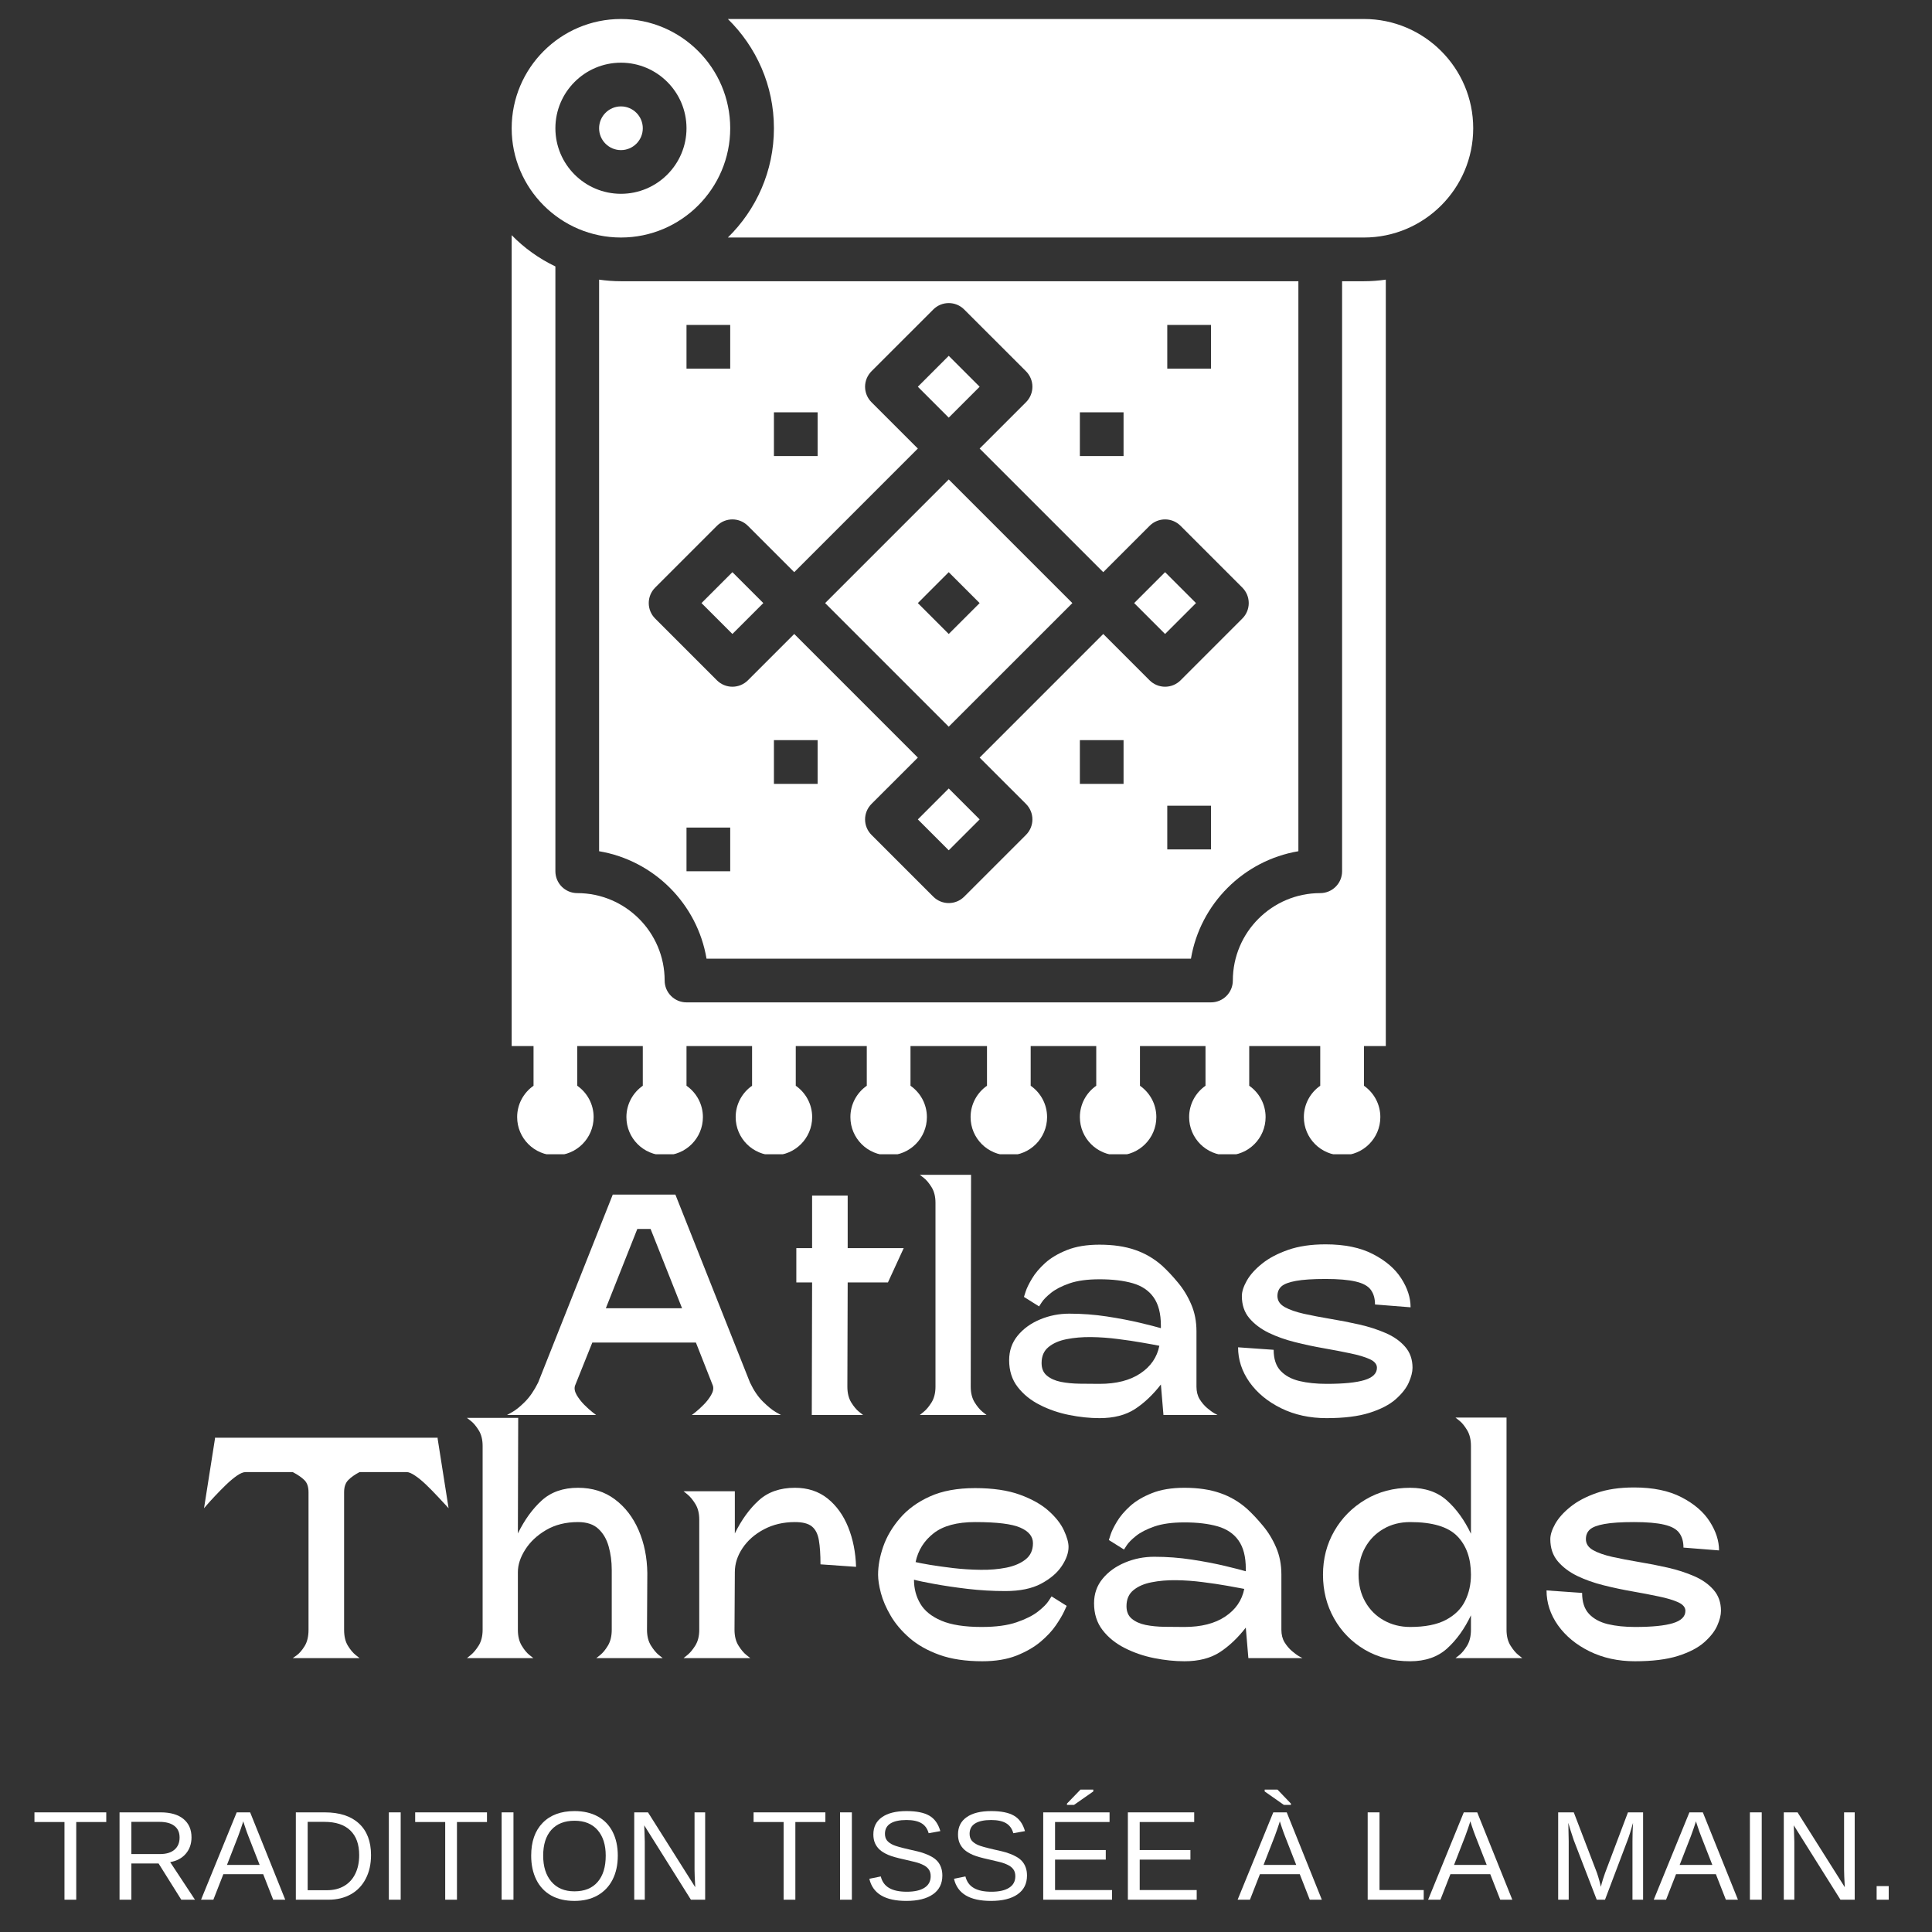
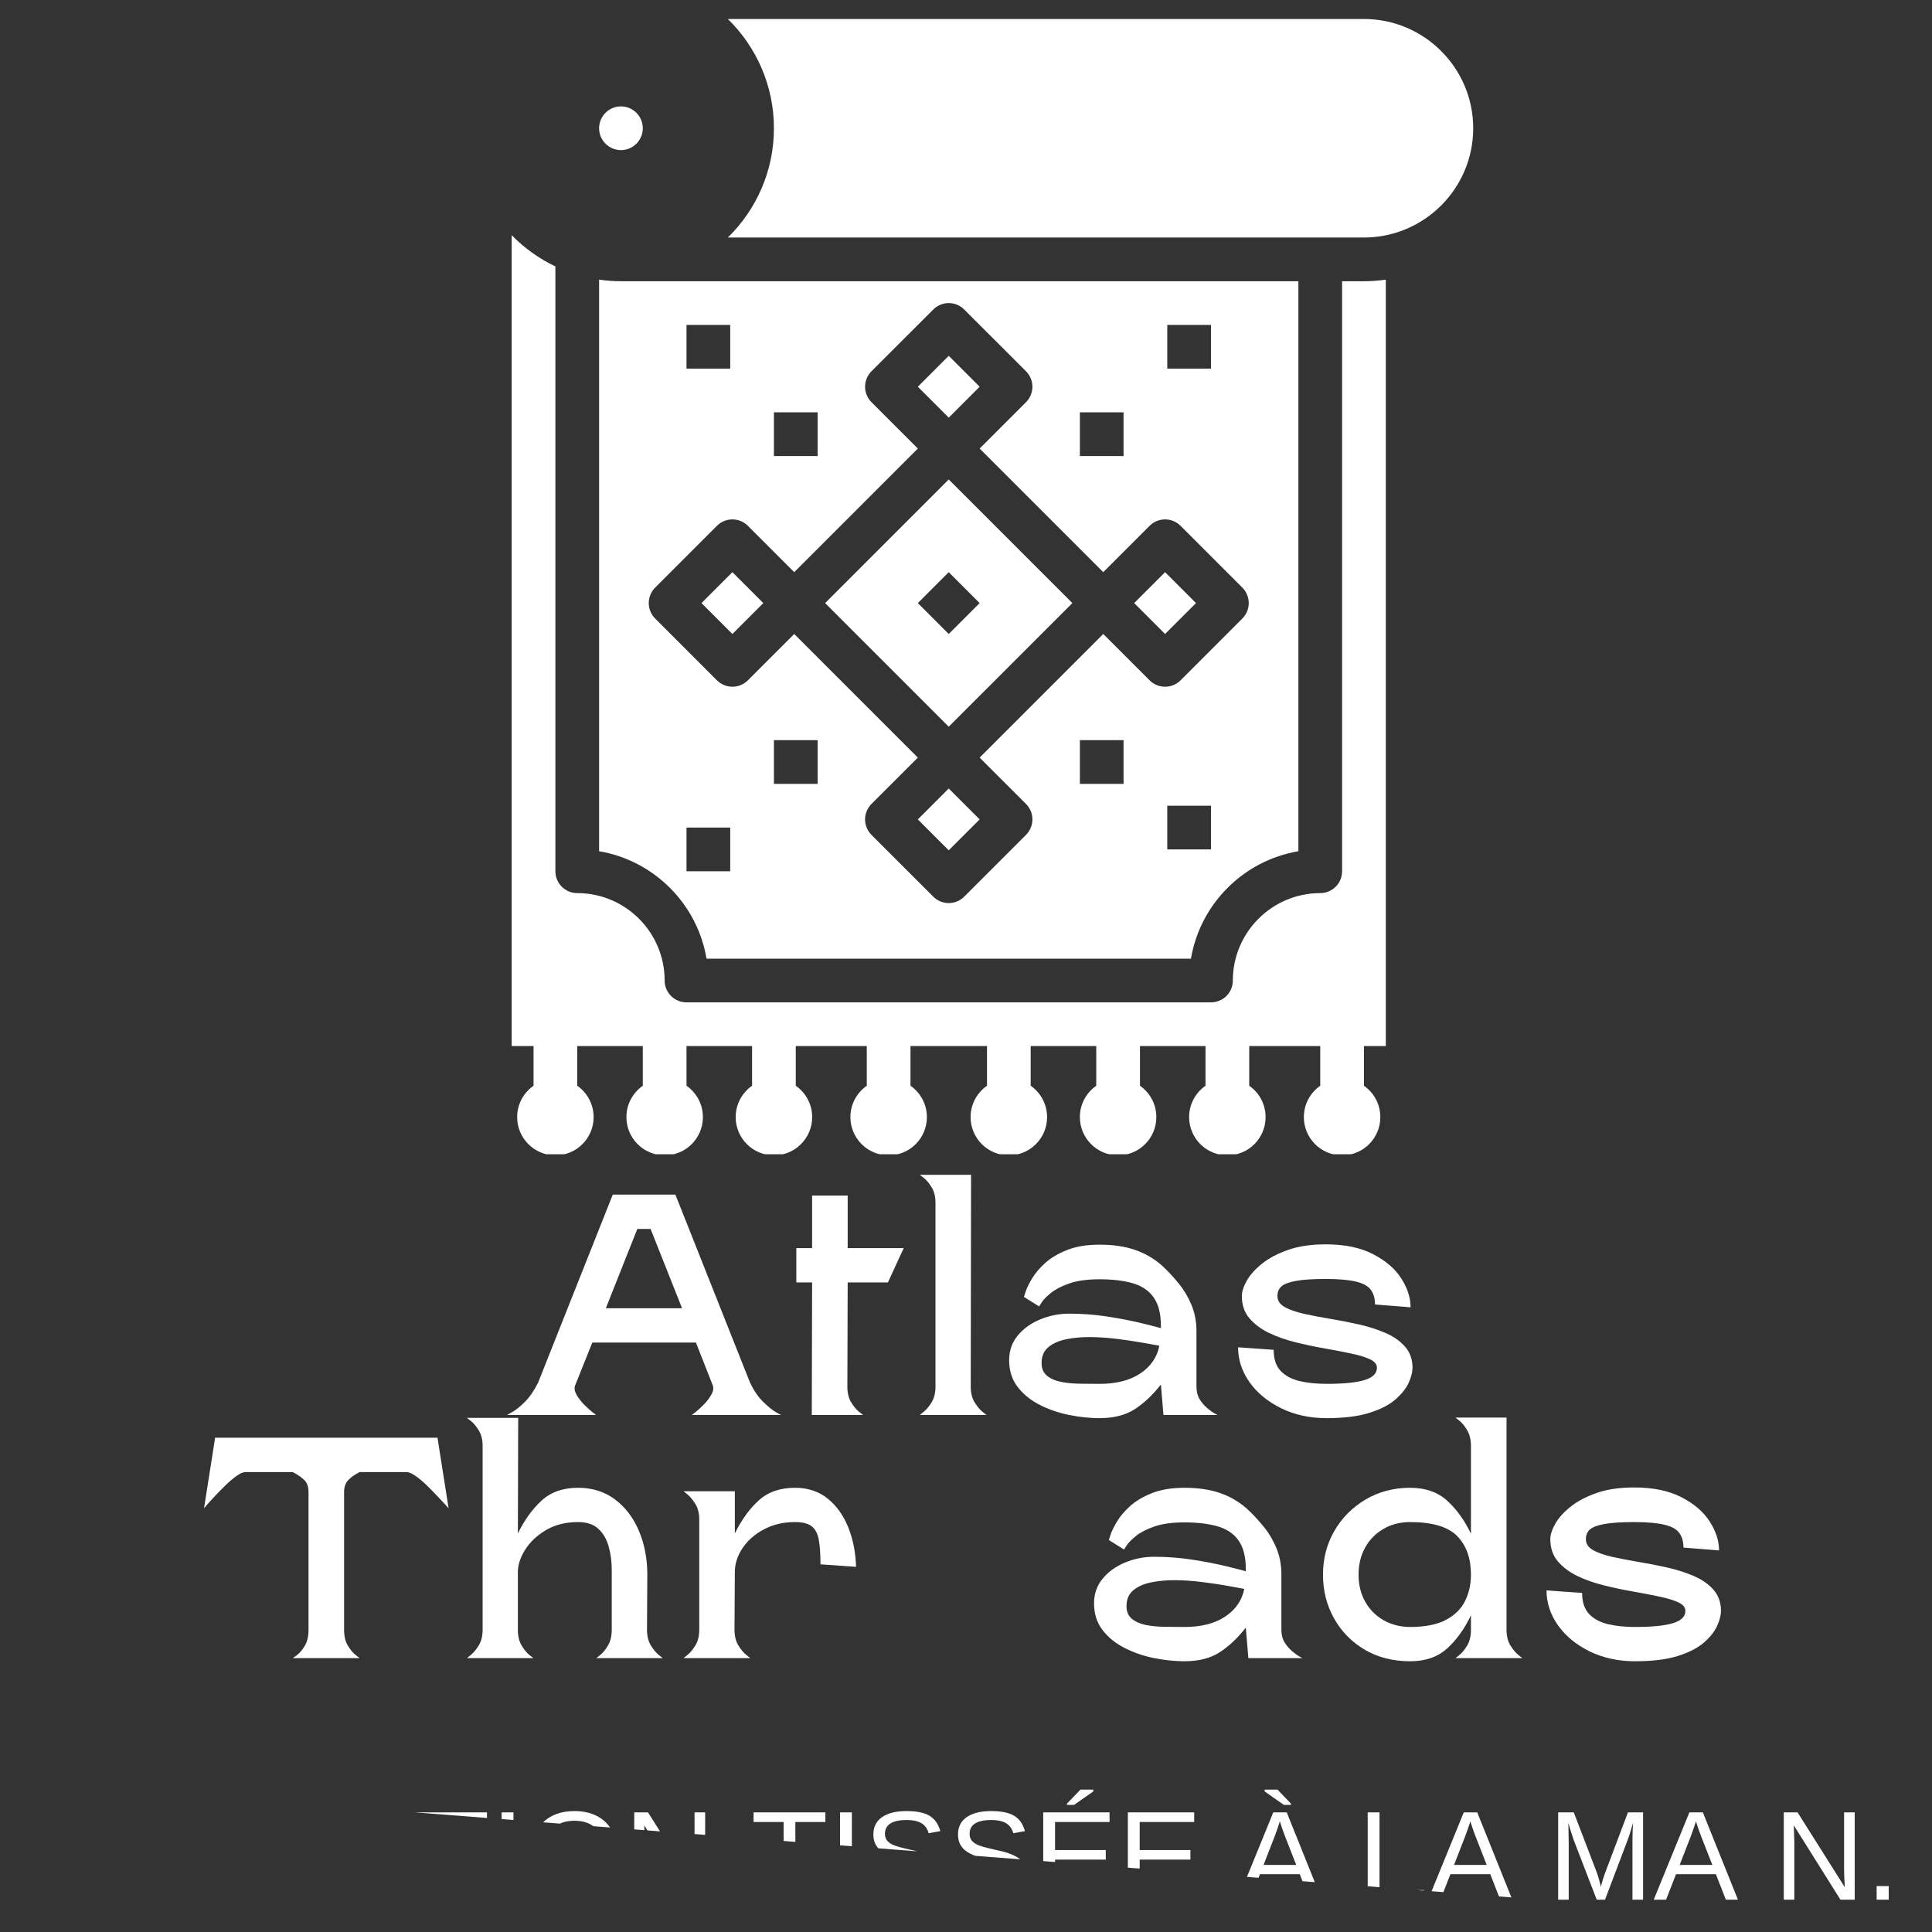
<svg xmlns="http://www.w3.org/2000/svg" version="1.0" preserveAspectRatio="xMidYMid meet" height="500" viewBox="0 0 375 375" zoomAndPan="magnify" width="500">
  <rect x="0" y="0" width="375" height="375" fill="#333333" stroke="none" />
  <defs>
    <g />
    <clipPath id="c5bc1b9871">
-       <path clip-rule="nonzero" d="M 99.199 3.539 L 142 3.539 L 142 47 L 99.199 47 Z M 99.199 3.539" />
-     </clipPath>
+       </clipPath>
    <clipPath id="84c9c9be7a">
      <path clip-rule="nonzero" d="M 141 3.539 L 285.949 3.539 L 285.949 47 L 141 47 Z M 141 3.539" />
    </clipPath>
    <clipPath id="4e40007b4e">
      <path clip-rule="nonzero" d="M 99.199 45 L 269 45 L 269 224.039 L 99.199 224.039 Z M 99.199 45" />
    </clipPath>
    <clipPath id="b806279688">
-       <path clip-rule="nonzero" d="M 0 127 L 363.121 127 L 363.121 155.16 L 0 155.16 Z M 0 127" />
+       <path clip-rule="nonzero" d="M 0 127 L 363.121 127 L 363.121 155.16 Z M 0 127" />
    </clipPath>
    <clipPath id="6776f068f1">
      <rect height="29" y="0" width="364" x="0" />
    </clipPath>
    <clipPath id="b517dfdf35">
      <rect height="156" y="0" width="364" x="0" />
    </clipPath>
  </defs>
  <path fill-rule="nonzero" fill-opacity="1" d="M 184.148 69.066 L 178.152 75.066 L 184.148 81.066 L 190.148 75.066 L 184.148 69.066" fill="#ffffff" />
  <path fill-rule="nonzero" fill-opacity="1" d="M 226.141 123.055 L 232.141 117.059 L 226.141 111.059 L 220.141 117.059 L 226.141 123.055" fill="#ffffff" />
  <path fill-rule="nonzero" fill-opacity="1" d="M 142.16 111.059 L 136.16 117.059 L 142.16 123.055 L 148.16 117.059 L 142.16 111.059" fill="#ffffff" />
  <g clip-path="url(#c5bc1b9871)">
    <path fill-rule="nonzero" fill-opacity="1" d="M 107.801 24.895 C 107.801 17.879 113.508 12.168 120.527 12.168 C 127.543 12.168 133.25 17.879 133.25 24.895 C 133.25 31.91 127.543 37.617 120.527 37.617 C 113.508 37.617 107.801 31.91 107.801 24.895 Z M 141.734 24.895 C 141.734 13.199 132.219 3.688 120.527 3.688 C 108.832 3.688 99.316 13.199 99.316 24.895 C 99.316 36.586 108.832 46.102 120.527 46.102 C 132.219 46.102 141.734 36.586 141.734 24.895" fill="#ffffff" />
  </g>
  <path fill-rule="nonzero" fill-opacity="1" d="M 124.766 24.895 C 124.766 22.555 122.863 20.652 120.527 20.652 C 118.188 20.652 116.285 22.555 116.285 24.895 C 116.285 27.234 118.188 29.137 120.527 29.137 C 122.863 29.137 124.766 27.234 124.766 24.895" fill="#ffffff" />
  <g clip-path="url(#84c9c9be7a)">
    <path fill-rule="nonzero" fill-opacity="1" d="M 141.277 46.102 L 264.742 46.102 C 276.434 46.102 285.949 36.586 285.949 24.895 C 285.949 13.199 276.434 3.688 264.742 3.688 L 141.277 3.688 C 146.789 9.078 150.219 16.594 150.219 24.895 C 150.219 33.195 146.789 40.711 141.277 46.102" fill="#ffffff" />
  </g>
  <path fill-rule="nonzero" fill-opacity="1" d="M 133.25 169.109 L 133.25 160.629 L 141.734 160.629 L 141.734 169.109 Z M 169.152 156.047 L 178.152 147.051 L 154.16 123.055 L 145.16 132.055 C 144.363 132.848 143.285 133.293 142.16 133.293 C 141.035 133.293 139.957 132.848 139.16 132.055 L 127.164 120.055 C 126.367 119.262 125.922 118.18 125.922 117.059 C 125.922 115.93 126.367 114.852 127.164 114.055 L 139.16 102.059 C 140.816 100.402 143.504 100.402 145.16 102.059 L 154.16 111.059 L 178.152 87.062 L 169.152 78.066 C 168.359 77.27 167.91 76.191 167.91 75.066 C 167.91 73.941 168.359 72.863 169.152 72.066 L 181.152 60.07 C 182.809 58.414 185.492 58.414 187.148 60.07 L 199.148 72.066 C 199.941 72.863 200.391 73.941 200.391 75.066 C 200.391 76.191 199.941 77.27 199.148 78.066 L 190.148 87.062 L 214.141 111.059 L 223.141 102.059 C 224.797 100.402 227.484 100.402 229.141 102.059 L 241.137 114.055 C 241.934 114.852 242.379 115.93 242.379 117.059 C 242.379 118.18 241.934 119.262 241.137 120.055 L 229.141 132.055 C 228.344 132.848 227.266 133.293 226.141 133.293 C 225.016 133.293 223.938 132.848 223.141 132.055 L 214.141 123.055 L 190.148 147.051 L 199.148 156.047 C 199.941 156.844 200.391 157.922 200.391 159.047 C 200.391 160.172 199.941 161.25 199.148 162.047 L 187.148 174.043 C 185.492 175.699 182.809 175.699 181.152 174.043 L 169.152 162.047 C 168.359 161.25 167.91 160.172 167.91 159.047 C 167.91 157.922 168.359 156.844 169.152 156.047 Z M 150.219 152.145 L 150.219 143.66 L 158.699 143.66 L 158.699 152.145 Z M 150.219 88.52 L 150.219 80.035 L 158.699 80.035 L 158.699 88.52 Z M 133.25 71.551 L 133.25 63.07 L 141.734 63.07 L 141.734 71.551 Z M 235.051 63.07 L 235.051 71.551 L 226.566 71.551 L 226.566 63.07 Z M 218.082 80.035 L 218.082 88.52 L 209.602 88.52 L 209.602 80.035 Z M 218.082 143.66 L 218.082 152.145 L 209.602 152.145 L 209.602 143.66 Z M 235.051 156.387 L 235.051 164.867 L 226.566 164.867 L 226.566 156.387 Z M 137.137 186.078 L 231.164 186.078 C 232.953 175.438 241.375 167.016 252.016 165.223 L 252.016 54.586 L 120.527 54.586 C 119.082 54.586 117.668 54.477 116.285 54.277 L 116.285 165.223 C 126.926 167.016 135.348 175.438 137.137 186.078" fill="#ffffff" />
  <path fill-rule="nonzero" fill-opacity="1" d="M 190.148 159.047 L 184.148 153.047 L 178.152 159.047 L 184.148 165.043 L 190.148 159.047" fill="#ffffff" />
  <path fill-rule="nonzero" fill-opacity="1" d="M 178.152 117.059 L 184.148 111.059 L 190.148 117.059 L 184.148 123.055 Z M 184.148 93.062 L 160.156 117.059 L 184.148 141.051 L 208.145 117.059 L 184.148 93.062" fill="#ffffff" />
  <g clip-path="url(#4e40007b4e)">
    <path fill-rule="nonzero" fill-opacity="1" d="M 233.988 210.742 C 232.066 212.086 230.809 214.309 230.809 216.828 C 230.809 220.93 234.133 224.25 238.23 224.25 C 242.332 224.25 245.652 220.93 245.652 216.828 C 245.652 214.309 244.395 212.086 242.473 210.742 L 242.473 203.043 L 256.258 203.043 L 256.258 210.742 C 254.336 212.086 253.078 214.309 253.078 216.828 C 253.078 220.93 256.402 224.25 260.5 224.25 C 264.598 224.25 267.922 220.93 267.922 216.828 C 267.922 214.309 266.664 212.086 264.742 210.742 L 264.742 203.043 L 268.984 203.043 L 268.984 54.277 C 267.598 54.477 266.184 54.586 264.742 54.586 L 260.5 54.586 L 260.5 169.109 C 260.5 171.453 258.602 173.352 256.258 173.352 C 246.902 173.352 239.293 180.965 239.293 190.32 C 239.293 192.66 237.395 194.559 235.051 194.559 L 133.25 194.559 C 130.906 194.559 129.008 192.66 129.008 190.32 C 129.008 180.965 121.398 173.352 112.043 173.352 C 109.699 173.352 107.801 171.453 107.801 169.109 L 107.801 51.715 C 104.621 50.199 101.754 48.137 99.316 45.648 L 99.316 203.043 L 103.559 203.043 L 103.559 210.742 C 101.637 212.086 100.379 214.309 100.379 216.828 C 100.379 220.93 103.703 224.25 107.801 224.25 C 111.898 224.25 115.223 220.93 115.223 216.828 C 115.223 214.309 113.965 212.086 112.043 210.742 L 112.043 203.043 L 124.766 203.043 L 124.766 210.742 C 122.844 212.086 121.586 214.309 121.586 216.828 C 121.586 220.93 124.91 224.25 129.008 224.25 C 133.109 224.25 136.434 220.93 136.434 216.828 C 136.434 214.309 135.172 212.086 133.25 210.742 L 133.25 203.043 L 145.977 203.043 L 145.977 210.742 C 144.055 212.086 142.793 214.309 142.793 216.828 C 142.793 220.93 146.117 224.25 150.219 224.25 C 154.316 224.25 157.641 220.93 157.641 216.828 C 157.641 214.309 156.379 212.086 154.457 210.742 L 154.457 203.043 L 168.242 203.043 L 168.242 210.742 C 166.32 212.086 165.062 214.309 165.062 216.828 C 165.062 220.93 168.387 224.25 172.484 224.25 C 176.586 224.25 179.91 220.93 179.91 216.828 C 179.91 214.309 178.648 212.086 176.727 210.742 L 176.727 203.043 L 191.574 203.043 L 191.574 210.742 C 189.652 212.086 188.391 214.309 188.391 216.828 C 188.391 220.93 191.715 224.25 195.816 224.25 C 199.914 224.25 203.238 220.93 203.238 216.828 C 203.238 214.309 201.977 212.086 200.055 210.742 L 200.055 203.043 L 212.781 203.043 L 212.781 210.742 C 210.859 212.086 209.602 214.309 209.602 216.828 C 209.602 220.93 212.926 224.25 217.023 224.25 C 221.121 224.25 224.445 220.93 224.445 216.828 C 224.445 214.309 223.188 212.086 221.266 210.742 L 221.266 203.043 L 233.988 203.043 L 233.988 210.742" fill="#ffffff" />
  </g>
  <g transform="matrix(1, 0, 0, 1, 6, 219)">
    <g clip-path="url(#b517dfdf35)">
      <g fill-opacity="1" fill="#ffffff">
        <g transform="translate(92.467, 55.652)">
          <g>
            <path d="M 35.812 0 C 35.812 0 36.047 -0.18 36.516 -0.547 C 36.984 -0.91 37.508 -1.391 38.094 -1.984 C 38.688 -2.578 39.176 -3.207 39.562 -3.875 C 39.957 -4.551 40.07 -5.156 39.906 -5.688 L 36.609 -14.062 L 16.5 -14.062 L 13.141 -5.688 C 12.973 -5.156 13.082 -4.551 13.469 -3.875 C 13.863 -3.207 14.352 -2.578 14.938 -1.984 C 15.531 -1.391 16.062 -0.91 16.531 -0.547 C 17 -0.18 17.234 0 17.234 0 L -0.062 0 C -0.062 0 0.281 -0.191 0.969 -0.578 C 1.664 -0.961 2.484 -1.625 3.422 -2.562 C 4.359 -3.5 5.211 -4.742 5.984 -6.297 L 20.469 -42.781 L 32.625 -42.781 L 47.109 -6.297 C 47.848 -4.742 48.695 -3.5 49.656 -2.562 C 50.613 -1.625 51.426 -0.961 52.094 -0.578 C 52.77 -0.191 53.109 0 53.109 0 Z M 19.125 -20.719 L 33.922 -20.719 L 27.812 -36.109 L 25.234 -36.109 Z M 19.125 -20.719" />
          </g>
        </g>
      </g>
      <g fill-opacity="1" fill="#ffffff">
        <g transform="translate(146.551, 55.652)">
          <g>
            <path d="M 19.797 -25.734 L 11.984 -25.734 L 11.922 -5.5 C 11.922 -4.281 12.172 -3.258 12.672 -2.438 C 13.18 -1.625 13.691 -1.016 14.203 -0.609 C 14.711 -0.203 14.969 0 14.969 0 L 5.016 0 L 5.078 -25.734 L 2.016 -25.734 L 2.016 -32.391 L 5.078 -32.391 L 5.078 -42.594 L 11.984 -42.594 L 11.984 -32.391 L 22.859 -32.391 Z M 19.797 -25.734" />
          </g>
        </g>
      </g>
      <g fill-opacity="1" fill="#ffffff">
        <g transform="translate(170.935, 55.652)">
          <g>
            <path d="M 1.594 0 C 1.594 0 1.844 -0.203 2.344 -0.609 C 2.852 -1.016 3.363 -1.625 3.875 -2.438 C 4.383 -3.258 4.641 -4.281 4.641 -5.5 L 4.641 -41.188 C 4.641 -42.406 4.383 -43.422 3.875 -44.234 C 3.363 -45.055 2.852 -45.66 2.344 -46.047 C 1.844 -46.43 1.594 -46.625 1.594 -46.625 L 11.547 -46.625 L 11.484 -5.5 C 11.484 -4.281 11.738 -3.258 12.25 -2.438 C 12.758 -1.625 13.27 -1.016 13.781 -0.609 C 14.289 -0.203 14.547 0 14.547 0 Z M 1.594 0" />
          </g>
        </g>
      </g>
      <g fill-opacity="1" fill="#ffffff">
        <g transform="translate(188.046, 55.652)">
          <g>
            <path d="M 38.188 -5.5 C 38.188 -4.562 38.391 -3.754 38.797 -3.078 C 39.211 -2.41 39.691 -1.844 40.234 -1.375 C 40.785 -0.906 41.266 -0.555 41.672 -0.328 C 42.078 -0.109 42.281 0 42.281 0 L 31.781 0 L 31.281 -5.922 C 29.738 -3.93 28.062 -2.344 26.25 -1.156 C 24.438 0.02 22.145 0.609 19.375 0.609 C 17.5 0.609 15.539 0.406 13.5 0 C 11.469 -0.406 9.566 -1.055 7.797 -1.953 C 6.023 -2.848 4.586 -4.008 3.484 -5.438 C 2.379 -6.863 1.828 -8.598 1.828 -10.641 C 1.828 -12.473 2.379 -14.062 3.484 -15.406 C 4.586 -16.75 6.035 -17.797 7.828 -18.547 C 9.617 -19.297 11.508 -19.672 13.5 -19.672 C 15.988 -19.672 18.422 -19.488 20.797 -19.125 C 23.18 -18.758 25.312 -18.352 27.188 -17.906 C 29.062 -17.457 30.426 -17.109 31.281 -16.859 L 31.281 -17.359 C 31.281 -19.68 30.812 -21.504 29.875 -22.828 C 28.945 -24.148 27.594 -25.066 25.812 -25.578 C 24.039 -26.086 21.895 -26.344 19.375 -26.344 C 17.008 -26.344 15.062 -26.078 13.531 -25.547 C 12.008 -25.016 10.816 -24.398 9.953 -23.703 C 9.098 -23.016 8.5 -22.406 8.156 -21.875 C 7.812 -21.344 7.641 -21.078 7.641 -21.078 L 4.703 -22.922 C 4.703 -22.922 4.812 -23.266 5.031 -23.953 C 5.258 -24.648 5.672 -25.492 6.266 -26.484 C 6.859 -27.484 7.703 -28.484 8.797 -29.484 C 9.898 -30.484 11.316 -31.328 13.047 -32.016 C 14.773 -32.711 16.883 -33.062 19.375 -33.062 C 22.02 -33.062 24.316 -32.723 26.266 -32.047 C 28.223 -31.379 29.977 -30.352 31.531 -28.969 C 32.551 -28.031 33.578 -26.938 34.609 -25.688 C 35.648 -24.445 36.504 -23.039 37.172 -21.469 C 37.848 -19.906 38.188 -18.164 38.188 -16.25 Z M 19.375 -6.047 C 22.633 -6.047 25.27 -6.719 27.281 -8.062 C 29.301 -9.406 30.535 -11.195 30.984 -13.438 C 30.172 -13.602 29.062 -13.805 27.656 -14.047 C 26.25 -14.297 24.676 -14.531 22.938 -14.75 C 21.207 -14.977 19.477 -15.102 17.75 -15.125 C 16.02 -15.145 14.43 -15.008 12.984 -14.719 C 11.535 -14.438 10.363 -13.926 9.469 -13.188 C 8.57 -12.457 8.125 -11.422 8.125 -10.078 C 8.125 -9.023 8.469 -8.211 9.156 -7.641 C 9.852 -7.066 10.75 -6.664 11.844 -6.438 C 12.945 -6.219 14.16 -6.098 15.484 -6.078 C 16.816 -6.055 18.113 -6.047 19.375 -6.047 Z M 19.375 -6.047" />
          </g>
        </g>
      </g>
      <g fill-opacity="1" fill="#ffffff">
        <g transform="translate(232.169, 55.652)">
          <g>
            <path d="M 9.781 -23.094 C 9.781 -22.195 10.25 -21.484 11.188 -20.953 C 12.125 -20.43 13.375 -19.992 14.938 -19.641 C 16.508 -19.297 18.223 -18.969 20.078 -18.656 C 21.93 -18.352 23.797 -17.988 25.672 -17.562 C 27.547 -17.133 29.254 -16.582 30.797 -15.906 C 32.348 -15.238 33.602 -14.352 34.562 -13.25 C 35.52 -12.156 36 -10.797 36 -9.172 C 36 -8.348 35.754 -7.383 35.266 -6.281 C 34.773 -5.188 33.926 -4.109 32.719 -3.047 C 31.52 -1.992 29.828 -1.117 27.641 -0.422 C 25.461 0.266 22.688 0.609 19.312 0.609 C 16.051 0.609 13.113 -0.031 10.5 -1.312 C 7.895 -2.594 5.848 -4.281 4.359 -6.375 C 2.879 -8.477 2.141 -10.734 2.141 -13.141 L 9.047 -12.656 C 9.047 -10.895 9.492 -9.535 10.391 -8.578 C 11.285 -7.629 12.504 -6.969 14.047 -6.594 C 15.598 -6.227 17.352 -6.047 19.312 -6.047 C 22.613 -6.047 25.066 -6.289 26.672 -6.781 C 28.285 -7.27 29.094 -8.066 29.094 -9.172 C 29.094 -9.859 28.625 -10.414 27.688 -10.844 C 26.75 -11.27 25.492 -11.645 23.922 -11.969 C 22.359 -12.301 20.648 -12.629 18.797 -12.953 C 16.941 -13.273 15.078 -13.672 13.203 -14.141 C 11.328 -14.609 9.613 -15.219 8.062 -15.969 C 6.52 -16.727 5.27 -17.676 4.312 -18.812 C 3.352 -19.957 2.875 -21.383 2.875 -23.094 C 2.875 -23.945 3.195 -24.945 3.844 -26.094 C 4.5 -27.238 5.488 -28.336 6.812 -29.391 C 8.133 -30.453 9.812 -31.336 11.844 -32.047 C 13.883 -32.766 16.312 -33.125 19.125 -33.125 C 22.832 -33.125 25.906 -32.488 28.344 -31.219 C 30.789 -29.957 32.613 -28.391 33.812 -26.516 C 35.02 -24.641 35.625 -22.77 35.625 -20.906 L 28.719 -21.453 C 28.719 -22.629 28.441 -23.582 27.891 -24.312 C 27.348 -25.051 26.375 -25.582 24.969 -25.906 C 23.562 -26.238 21.613 -26.406 19.125 -26.406 C 16.645 -26.406 14.727 -26.281 13.375 -26.031 C 12.031 -25.789 11.094 -25.438 10.562 -24.969 C 10.039 -24.5 9.781 -23.875 9.781 -23.094 Z M 9.781 -23.094" />
          </g>
        </g>
      </g>
      <g fill-opacity="1" fill="#ffffff">
        <g transform="translate(32.618, 102.84)">
          <g>
            <path d="M 46.328 -42.594 L 48.453 -29.094 C 48.453 -29.094 48.238 -29.328 47.812 -29.797 C 47.383 -30.266 46.844 -30.844 46.188 -31.531 C 45.539 -32.227 44.848 -32.93 44.109 -33.641 C 43.379 -34.348 42.664 -34.938 41.969 -35.406 C 41.281 -35.875 40.734 -36.109 40.328 -36.109 L 31.172 -36.109 C 30.234 -35.617 29.5 -35.098 28.969 -34.547 C 28.438 -34.004 28.172 -33.223 28.172 -32.203 L 28.172 -5.5 C 28.172 -4.238 28.414 -3.207 28.906 -2.406 C 29.395 -1.613 29.895 -1.016 30.406 -0.609 C 30.914 -0.203 31.172 0 31.172 0 L 18.203 0 C 18.203 0 18.457 -0.18 18.969 -0.547 C 19.477 -0.91 19.988 -1.5 20.5 -2.312 C 21.008 -3.133 21.266 -4.195 21.266 -5.5 L 21.266 -32.203 C 21.266 -33.266 20.988 -34.055 20.438 -34.578 C 19.883 -35.109 19.141 -35.617 18.203 -36.109 L 9.047 -36.109 C 8.598 -36.109 8.035 -35.875 7.359 -35.406 C 6.691 -34.938 5.988 -34.348 5.25 -33.641 C 4.52 -32.93 3.828 -32.227 3.172 -31.531 C 2.523 -30.844 2 -30.266 1.594 -29.797 C 1.188 -29.328 0.984 -29.094 0.984 -29.094 L 3.109 -42.594 L 3.109 -42.781 L 46.328 -42.781 Z M 46.328 -42.594" />
          </g>
        </g>
      </g>
      <g fill-opacity="1" fill="#ffffff">
        <g transform="translate(83.036, 102.84)">
          <g>
            <path d="M 26.703 0 C 26.703 0 26.957 -0.203 27.469 -0.609 C 27.977 -1.016 28.477 -1.625 28.969 -2.438 C 29.457 -3.258 29.703 -4.281 29.703 -5.5 L 29.703 -17.109 C 29.703 -18.742 29.504 -20.258 29.109 -21.656 C 28.723 -23.062 28.062 -24.203 27.125 -25.078 C 26.195 -25.961 24.875 -26.406 23.156 -26.406 C 20.789 -26.406 18.734 -25.895 16.984 -24.875 C 15.234 -23.852 13.879 -22.586 12.922 -21.078 C 11.961 -19.578 11.484 -18.113 11.484 -16.688 L 11.484 -5.5 C 11.484 -4.281 11.727 -3.258 12.219 -2.438 C 12.707 -1.625 13.207 -1.016 13.719 -0.609 C 14.227 -0.203 14.484 0 14.484 0 L 1.594 0 C 1.594 0 1.844 -0.203 2.344 -0.609 C 2.852 -1.016 3.363 -1.625 3.875 -2.438 C 4.383 -3.258 4.641 -4.281 4.641 -5.5 L 4.641 -41.188 C 4.641 -42.406 4.383 -43.422 3.875 -44.234 C 3.363 -45.055 2.852 -45.66 2.344 -46.047 C 1.844 -46.43 1.594 -46.625 1.594 -46.625 L 11.547 -46.625 L 11.484 -24.203 C 12.785 -26.848 14.332 -28.984 16.125 -30.609 C 17.926 -32.242 20.27 -33.062 23.156 -33.062 C 25.926 -33.062 28.305 -32.316 30.297 -30.828 C 32.297 -29.336 33.836 -27.336 34.922 -24.828 C 36.004 -22.328 36.566 -19.551 36.609 -16.5 L 36.547 -5.5 C 36.547 -4.281 36.801 -3.258 37.312 -2.438 C 37.82 -1.625 38.328 -1.016 38.828 -0.609 C 39.336 -0.203 39.594 0 39.594 0 Z M 26.703 0" />
          </g>
        </g>
      </g>
      <g fill-opacity="1" fill="#ffffff">
        <g transform="translate(124.959, 102.84)">
          <g>
            <path d="M 23.344 -33.062 C 25.832 -33.062 27.941 -32.367 29.672 -30.984 C 31.398 -29.598 32.734 -27.742 33.672 -25.422 C 34.609 -23.098 35.117 -20.531 35.203 -17.719 L 28.297 -18.203 C 28.297 -20.117 28.191 -21.676 27.984 -22.875 C 27.785 -24.082 27.336 -24.973 26.641 -25.547 C 25.953 -26.117 24.852 -26.406 23.344 -26.406 C 21.102 -26.406 19.098 -25.938 17.328 -25 C 15.555 -24.062 14.172 -22.848 13.172 -21.359 C 12.172 -19.867 11.672 -18.312 11.672 -16.688 L 11.609 -5.5 C 11.609 -4.281 11.863 -3.258 12.375 -2.438 C 12.883 -1.625 13.395 -1.016 13.906 -0.609 C 14.414 -0.203 14.672 0 14.672 0 L 1.719 0 C 1.719 0 1.969 -0.203 2.469 -0.609 C 2.977 -1.016 3.488 -1.625 4 -2.438 C 4.508 -3.258 4.766 -4.281 4.766 -5.5 L 4.766 -26.891 C 4.766 -28.109 4.508 -29.125 4 -29.938 C 3.488 -30.758 2.977 -31.375 2.469 -31.781 C 1.969 -32.188 1.719 -32.391 1.719 -32.391 L 11.672 -32.391 L 11.672 -24.203 C 12.973 -26.848 14.52 -28.984 16.312 -30.609 C 18.102 -32.242 20.445 -33.062 23.344 -33.062 Z M 23.344 -33.062" />
          </g>
        </g>
      </g>
      <g fill-opacity="1" fill="#ffffff">
        <g transform="translate(162.482, 102.84)">
          <g>
-             <path d="M 22.062 -6.047 C 24.832 -6.047 27.102 -6.352 28.875 -6.969 C 30.645 -7.582 32.02 -8.273 33 -9.047 C 33.977 -9.816 34.66 -10.5 35.047 -11.094 C 35.43 -11.688 35.625 -11.984 35.625 -11.984 L 38.562 -10.141 C 38.562 -10.141 38.395 -9.781 38.062 -9.062 C 37.738 -8.352 37.207 -7.457 36.469 -6.375 C 35.738 -5.301 34.742 -4.234 33.484 -3.172 C 32.223 -2.117 30.664 -1.223 28.812 -0.484 C 26.957 0.242 24.75 0.609 22.188 0.609 C 18.926 0.609 16.145 0.191 13.844 -0.641 C 11.539 -1.473 9.613 -2.562 8.062 -3.906 C 6.52 -5.25 5.301 -6.688 4.406 -8.219 C 3.508 -9.75 2.875 -11.219 2.5 -12.625 C 2.133 -14.031 1.953 -15.219 1.953 -16.188 C 1.953 -17.906 2.285 -19.727 2.953 -21.656 C 3.629 -23.594 4.711 -25.426 6.203 -27.156 C 7.691 -28.895 9.625 -30.301 12 -31.375 C 14.383 -32.457 17.312 -33 20.781 -33 C 24.238 -33 27.141 -32.57 29.484 -31.719 C 31.828 -30.863 33.691 -29.812 35.078 -28.562 C 36.461 -27.32 37.445 -26.062 38.031 -24.781 C 38.625 -23.5 38.922 -22.43 38.922 -21.578 C 38.922 -20.43 38.484 -19.195 37.609 -17.875 C 36.734 -16.551 35.398 -15.41 33.609 -14.453 C 31.816 -13.492 29.492 -13.016 26.641 -13.016 C 24.203 -13.016 21.77 -13.156 19.344 -13.438 C 16.914 -13.727 14.766 -14.047 12.891 -14.391 C 11.016 -14.734 9.691 -15.008 8.922 -15.219 C 8.922 -13.508 9.328 -11.961 10.141 -10.578 C 10.953 -9.191 12.316 -8.086 14.234 -7.266 C 16.148 -6.453 18.758 -6.047 22.062 -6.047 Z M 20.781 -26.406 C 17.27 -26.406 14.586 -25.68 12.734 -24.234 C 10.879 -22.785 9.711 -20.922 9.234 -18.641 C 9.754 -18.516 10.676 -18.336 12 -18.109 C 13.332 -17.891 14.863 -17.676 16.594 -17.469 C 18.32 -17.27 20.082 -17.16 21.875 -17.141 C 23.664 -17.117 25.328 -17.258 26.859 -17.562 C 28.391 -17.875 29.629 -18.406 30.578 -19.156 C 31.535 -19.906 32.016 -20.957 32.016 -22.312 C 32.016 -23.613 31.195 -24.617 29.562 -25.328 C 27.938 -26.047 25.008 -26.406 20.781 -26.406 Z M 20.781 -26.406" />
-           </g>
+             </g>
        </g>
      </g>
      <g fill-opacity="1" fill="#ffffff">
        <g transform="translate(204.527, 102.84)">
          <g>
            <path d="M 38.188 -5.5 C 38.188 -4.562 38.391 -3.754 38.797 -3.078 C 39.211 -2.41 39.691 -1.844 40.234 -1.375 C 40.785 -0.906 41.266 -0.555 41.672 -0.328 C 42.078 -0.109 42.281 0 42.281 0 L 31.781 0 L 31.281 -5.922 C 29.738 -3.93 28.062 -2.344 26.25 -1.156 C 24.438 0.02 22.145 0.609 19.375 0.609 C 17.5 0.609 15.539 0.406 13.5 0 C 11.469 -0.406 9.566 -1.055 7.797 -1.953 C 6.023 -2.848 4.586 -4.008 3.484 -5.438 C 2.379 -6.863 1.828 -8.598 1.828 -10.641 C 1.828 -12.473 2.379 -14.062 3.484 -15.406 C 4.586 -16.75 6.035 -17.797 7.828 -18.547 C 9.617 -19.297 11.508 -19.672 13.5 -19.672 C 15.988 -19.672 18.422 -19.488 20.797 -19.125 C 23.18 -18.758 25.312 -18.352 27.188 -17.906 C 29.062 -17.457 30.426 -17.109 31.281 -16.859 L 31.281 -17.359 C 31.281 -19.68 30.812 -21.504 29.875 -22.828 C 28.945 -24.148 27.594 -25.066 25.812 -25.578 C 24.039 -26.086 21.895 -26.344 19.375 -26.344 C 17.008 -26.344 15.062 -26.078 13.531 -25.547 C 12.008 -25.016 10.816 -24.398 9.953 -23.703 C 9.098 -23.016 8.5 -22.406 8.156 -21.875 C 7.812 -21.344 7.641 -21.078 7.641 -21.078 L 4.703 -22.922 C 4.703 -22.922 4.812 -23.266 5.031 -23.953 C 5.258 -24.648 5.672 -25.492 6.266 -26.484 C 6.859 -27.484 7.703 -28.484 8.797 -29.484 C 9.898 -30.484 11.316 -31.328 13.047 -32.016 C 14.773 -32.711 16.883 -33.062 19.375 -33.062 C 22.02 -33.062 24.316 -32.723 26.266 -32.047 C 28.223 -31.379 29.977 -30.352 31.531 -28.969 C 32.551 -28.031 33.578 -26.938 34.609 -25.688 C 35.648 -24.445 36.504 -23.039 37.172 -21.469 C 37.848 -19.906 38.188 -18.164 38.188 -16.25 Z M 19.375 -6.047 C 22.633 -6.047 25.27 -6.719 27.281 -8.062 C 29.301 -9.406 30.535 -11.195 30.984 -13.438 C 30.172 -13.602 29.062 -13.805 27.656 -14.047 C 26.25 -14.297 24.676 -14.531 22.938 -14.75 C 21.207 -14.977 19.477 -15.102 17.75 -15.125 C 16.02 -15.145 14.43 -15.008 12.984 -14.719 C 11.535 -14.438 10.363 -13.926 9.469 -13.188 C 8.57 -12.457 8.125 -11.422 8.125 -10.078 C 8.125 -9.023 8.469 -8.211 9.156 -7.641 C 9.852 -7.066 10.75 -6.664 11.844 -6.438 C 12.945 -6.219 14.16 -6.098 15.484 -6.078 C 16.816 -6.055 18.113 -6.047 19.375 -6.047 Z M 19.375 -6.047" />
          </g>
        </g>
      </g>
      <g fill-opacity="1" fill="#ffffff">
        <g transform="translate(248.651, 102.84)">
          <g>
            <path d="M 27.859 0 C 27.859 0 28.113 -0.203 28.625 -0.609 C 29.133 -1.016 29.633 -1.625 30.125 -2.438 C 30.613 -3.258 30.859 -4.281 30.859 -5.5 C 30.859 -5.5 30.859 -5.742 30.859 -6.234 C 30.859 -6.723 30.859 -7.414 30.859 -8.312 C 29.598 -5.664 28.051 -3.516 26.219 -1.859 C 24.383 -0.211 22 0.609 19.062 0.609 C 15.727 0.609 12.785 -0.141 10.234 -1.641 C 7.691 -3.148 5.707 -5.176 4.281 -7.719 C 2.852 -10.27 2.141 -13.094 2.141 -16.188 C 2.141 -19.289 2.867 -22.113 4.328 -24.656 C 5.797 -27.207 7.812 -29.242 10.375 -30.766 C 12.945 -32.297 15.844 -33.062 19.062 -33.062 C 22 -33.062 24.383 -32.234 26.219 -30.578 C 28.051 -28.93 29.598 -26.785 30.859 -24.141 L 30.859 -41.188 C 30.859 -42.406 30.613 -43.422 30.125 -44.234 C 29.633 -45.055 29.133 -45.672 28.625 -46.078 C 28.113 -46.484 27.859 -46.688 27.859 -46.688 L 37.766 -46.688 L 37.766 -5.5 C 37.766 -4.281 38.02 -3.258 38.531 -2.438 C 39.039 -1.625 39.551 -1.016 40.062 -0.609 C 40.57 -0.203 40.828 0 40.828 0 Z M 19.062 -6.047 C 21.957 -6.047 24.27 -6.504 26 -7.422 C 27.727 -8.336 28.969 -9.562 29.719 -11.094 C 30.477 -12.625 30.859 -14.32 30.859 -16.188 C 30.859 -19.363 29.973 -21.859 28.203 -23.672 C 26.43 -25.492 23.383 -26.406 19.062 -26.406 C 17.113 -26.406 15.383 -25.961 13.875 -25.078 C 12.363 -24.203 11.18 -23 10.328 -21.469 C 9.473 -19.945 9.047 -18.188 9.047 -16.188 C 9.047 -14.195 9.484 -12.438 10.359 -10.906 C 11.234 -9.375 12.43 -8.18 13.953 -7.328 C 15.484 -6.473 17.188 -6.047 19.062 -6.047 Z M 19.062 -6.047" />
          </g>
        </g>
      </g>
      <g fill-opacity="1" fill="#ffffff">
        <g transform="translate(292.04, 102.84)">
          <g>
            <path d="M 9.781 -23.094 C 9.781 -22.195 10.25 -21.484 11.188 -20.953 C 12.125 -20.43 13.375 -19.992 14.938 -19.641 C 16.508 -19.297 18.223 -18.969 20.078 -18.656 C 21.93 -18.352 23.797 -17.988 25.672 -17.562 C 27.547 -17.133 29.254 -16.582 30.797 -15.906 C 32.348 -15.238 33.602 -14.352 34.562 -13.25 C 35.52 -12.156 36 -10.797 36 -9.172 C 36 -8.348 35.754 -7.383 35.266 -6.281 C 34.773 -5.188 33.926 -4.109 32.719 -3.047 C 31.52 -1.992 29.828 -1.117 27.641 -0.422 C 25.461 0.266 22.688 0.609 19.312 0.609 C 16.051 0.609 13.113 -0.031 10.5 -1.312 C 7.895 -2.594 5.848 -4.281 4.359 -6.375 C 2.879 -8.477 2.141 -10.734 2.141 -13.141 L 9.047 -12.656 C 9.047 -10.895 9.492 -9.535 10.391 -8.578 C 11.285 -7.629 12.504 -6.969 14.047 -6.594 C 15.598 -6.227 17.352 -6.047 19.312 -6.047 C 22.613 -6.047 25.066 -6.289 26.672 -6.781 C 28.285 -7.27 29.094 -8.066 29.094 -9.172 C 29.094 -9.859 28.625 -10.414 27.688 -10.844 C 26.75 -11.27 25.492 -11.645 23.922 -11.969 C 22.359 -12.301 20.648 -12.629 18.797 -12.953 C 16.941 -13.273 15.078 -13.672 13.203 -14.141 C 11.328 -14.609 9.613 -15.219 8.062 -15.969 C 6.52 -16.727 5.27 -17.676 4.312 -18.812 C 3.352 -19.957 2.875 -21.383 2.875 -23.094 C 2.875 -23.945 3.195 -24.945 3.844 -26.094 C 4.5 -27.238 5.488 -28.336 6.812 -29.391 C 8.133 -30.453 9.812 -31.336 11.844 -32.047 C 13.883 -32.766 16.312 -33.125 19.125 -33.125 C 22.832 -33.125 25.906 -32.488 28.344 -31.219 C 30.789 -29.957 32.613 -28.391 33.812 -26.516 C 35.02 -24.641 35.625 -22.77 35.625 -20.906 L 28.719 -21.453 C 28.719 -22.629 28.441 -23.582 27.891 -24.312 C 27.348 -25.051 26.375 -25.582 24.969 -25.906 C 23.562 -26.238 21.613 -26.406 19.125 -26.406 C 16.645 -26.406 14.727 -26.281 13.375 -26.031 C 12.031 -25.789 11.094 -25.438 10.562 -24.969 C 10.039 -24.5 9.781 -23.875 9.781 -23.094 Z M 9.781 -23.094" />
          </g>
        </g>
      </g>
      <g clip-path="url(#b806279688)">
        <g transform="matrix(1, 0, 0, 1, 0, 127)">
          <g clip-path="url(#6776f068f1)">
            <g fill-opacity="1" fill="#ffffff">
              <g transform="translate(0.141, 22.732)">
                <g>
                  <path d="M 8.656 -15.078 L 8.656 0 L 6.375 0 L 6.375 -15.078 L 0.547 -15.078 L 0.547 -16.953 L 14.484 -16.953 L 14.484 -15.078 Z M 8.656 -15.078" />
                </g>
              </g>
            </g>
            <g fill-opacity="1" fill="#ffffff">
              <g transform="translate(15.187, 22.732)">
                <g>
                  <path d="M 14 0 L 9.594 -7.031 L 4.312 -7.031 L 4.312 0 L 2.016 0 L 2.016 -16.953 L 10 -16.953 C 11.906 -16.953 13.379 -16.523 14.422 -15.672 C 15.461 -14.816 15.984 -13.629 15.984 -12.109 C 15.984 -10.848 15.613 -9.785 14.875 -8.922 C 14.145 -8.066 13.133 -7.523 11.844 -7.297 L 16.656 0 Z M 13.672 -12.078 C 13.672 -13.066 13.332 -13.816 12.656 -14.328 C 11.988 -14.848 11.023 -15.109 9.766 -15.109 L 4.312 -15.109 L 4.312 -8.859 L 9.859 -8.859 C 11.078 -8.859 12.016 -9.141 12.672 -9.703 C 13.336 -10.266 13.672 -11.055 13.672 -12.078 Z M 13.672 -12.078" />
                </g>
              </g>
            </g>
            <g fill-opacity="1" fill="#ffffff">
              <g transform="translate(32.976, 22.732)">
                <g>
                  <path d="M 14.047 0 L 12.109 -4.953 L 4.375 -4.953 L 2.438 0 L 0.047 0 L 6.969 -16.953 L 9.578 -16.953 L 16.391 0 Z M 8.234 -15.219 L 8.141 -14.891 C 7.93 -14.223 7.633 -13.367 7.25 -12.328 L 5.078 -6.75 L 11.422 -6.75 L 9.234 -12.344 C 9.016 -12.895 8.789 -13.52 8.562 -14.219 Z M 8.234 -15.219" />
                </g>
              </g>
            </g>
            <g fill-opacity="1" fill="#ffffff">
              <g transform="translate(49.406, 22.732)">
                <g>
                  <path d="M 16.609 -8.656 C 16.609 -6.906 16.266 -5.375 15.578 -4.062 C 14.898 -2.75 13.938 -1.742 12.688 -1.047 C 11.438 -0.348 9.992 0 8.359 0 L 2.016 0 L 2.016 -16.953 L 7.625 -16.953 C 10.5 -16.953 12.711 -16.234 14.266 -14.797 C 15.828 -13.359 16.609 -11.312 16.609 -8.656 Z M 14.312 -8.656 C 14.312 -10.75 13.734 -12.348 12.578 -13.453 C 11.43 -14.555 9.766 -15.109 7.578 -15.109 L 4.312 -15.109 L 4.312 -1.844 L 8.094 -1.844 C 9.344 -1.844 10.438 -2.113 11.375 -2.656 C 12.32 -3.207 13.047 -3.992 13.547 -5.016 C 14.055 -6.047 14.312 -7.258 14.312 -8.656 Z M 14.312 -8.656" />
                </g>
              </g>
            </g>
            <g fill-opacity="1" fill="#ffffff">
              <g transform="translate(67.195, 22.732)">
                <g>
                  <path d="M 2.281 0 L 2.281 -16.953 L 4.578 -16.953 L 4.578 0 Z M 2.281 0" />
                </g>
              </g>
            </g>
            <g fill-opacity="1" fill="#ffffff">
              <g transform="translate(74.039, 22.732)">
                <g>
                  <path d="M 8.656 -15.078 L 8.656 0 L 6.375 0 L 6.375 -15.078 L 0.547 -15.078 L 0.547 -16.953 L 14.484 -16.953 L 14.484 -15.078 Z M 8.656 -15.078" />
                </g>
              </g>
            </g>
            <g fill-opacity="1" fill="#ffffff">
              <g transform="translate(89.086, 22.732)">
                <g>
                  <path d="M 2.281 0 L 2.281 -16.953 L 4.578 -16.953 L 4.578 0 Z M 2.281 0" />
                </g>
              </g>
            </g>
            <g fill-opacity="1" fill="#ffffff">
              <g transform="translate(95.93, 22.732)">
                <g>
                  <path d="M 17.984 -8.547 C 17.984 -6.773 17.645 -5.223 16.969 -3.891 C 16.289 -2.566 15.316 -1.547 14.047 -0.828 C 12.785 -0.117 11.289 0.234 9.562 0.234 C 7.82 0.234 6.32 -0.113 5.062 -0.812 C 3.801 -1.52 2.836 -2.539 2.172 -3.875 C 1.504 -5.219 1.172 -6.773 1.172 -8.547 C 1.172 -11.266 1.91 -13.383 3.391 -14.906 C 4.879 -16.438 6.945 -17.203 9.594 -17.203 C 11.312 -17.203 12.805 -16.859 14.078 -16.172 C 15.348 -15.484 16.316 -14.484 16.984 -13.172 C 17.648 -11.867 17.984 -10.328 17.984 -8.547 Z M 15.641 -8.547 C 15.641 -10.66 15.113 -12.316 14.062 -13.516 C 13.008 -14.723 11.52 -15.328 9.594 -15.328 C 7.645 -15.328 6.141 -14.734 5.078 -13.547 C 4.023 -12.359 3.5 -10.691 3.5 -8.547 C 3.5 -6.422 4.035 -4.734 5.109 -3.484 C 6.18 -2.242 7.664 -1.625 9.562 -1.625 C 11.52 -1.625 13.02 -2.227 14.062 -3.438 C 15.113 -4.645 15.641 -6.348 15.641 -8.547 Z M 15.641 -8.547" />
                </g>
              </g>
            </g>
            <g fill-opacity="1" fill="#ffffff">
              <g transform="translate(115.09, 22.732)">
                <g>
                  <path d="M 13.016 0 L 3.953 -14.438 L 4 -13.266 L 4.062 -11.266 L 4.062 0 L 2.016 0 L 2.016 -16.953 L 4.688 -16.953 L 13.859 -2.422 C 13.766 -3.992 13.719 -5.129 13.719 -5.828 L 13.719 -16.953 L 15.781 -16.953 L 15.781 0 Z M 13.016 0" />
                </g>
              </g>
            </g>
            <g fill-opacity="1" fill="#ffffff">
              <g transform="translate(132.879, 22.732)">
                <g />
              </g>
            </g>
            <g fill-opacity="1" fill="#ffffff">
              <g transform="translate(139.723, 22.732)">
                <g>
                  <path d="M 8.656 -15.078 L 8.656 0 L 6.375 0 L 6.375 -15.078 L 0.547 -15.078 L 0.547 -16.953 L 14.484 -16.953 L 14.484 -15.078 Z M 8.656 -15.078" />
                </g>
              </g>
            </g>
            <g fill-opacity="1" fill="#ffffff">
              <g transform="translate(154.769, 22.732)">
                <g>
                  <path d="M 2.281 0 L 2.281 -16.953 L 4.578 -16.953 L 4.578 0 Z M 2.281 0" />
                </g>
              </g>
            </g>
            <g fill-opacity="1" fill="#ffffff">
              <g transform="translate(161.613, 22.732)">
                <g>
                  <path d="M 15.297 -4.688 C 15.297 -3.113 14.688 -1.898 13.469 -1.047 C 12.25 -0.191 10.523 0.234 8.297 0.234 C 4.172 0.234 1.781 -1.195 1.125 -4.062 L 3.344 -4.516 C 3.602 -3.492 4.148 -2.742 4.984 -2.266 C 5.816 -1.785 6.953 -1.547 8.391 -1.547 C 9.867 -1.547 11.008 -1.801 11.812 -2.312 C 12.625 -2.82 13.031 -3.57 13.031 -4.562 C 13.031 -5.113 12.898 -5.562 12.641 -5.906 C 12.391 -6.25 12.035 -6.531 11.578 -6.75 C 11.129 -6.977 10.586 -7.172 9.953 -7.328 C 9.316 -7.484 8.613 -7.648 7.844 -7.828 C 6.5 -8.117 5.477 -8.41 4.781 -8.703 C 4.094 -9.004 3.547 -9.336 3.141 -9.703 C 2.742 -10.066 2.438 -10.492 2.219 -10.984 C 2.008 -11.473 1.906 -12.035 1.906 -12.672 C 1.906 -14.117 2.461 -15.234 3.578 -16.016 C 4.691 -16.805 6.281 -17.203 8.344 -17.203 C 10.27 -17.203 11.742 -16.906 12.766 -16.312 C 13.785 -15.727 14.5 -14.727 14.906 -13.312 L 12.641 -12.906 C 12.391 -13.801 11.914 -14.453 11.219 -14.859 C 10.52 -15.266 9.555 -15.469 8.328 -15.469 C 6.973 -15.469 5.938 -15.242 5.219 -14.797 C 4.508 -14.348 4.156 -13.68 4.156 -12.797 C 4.156 -12.266 4.289 -11.828 4.562 -11.484 C 4.844 -11.148 5.242 -10.863 5.766 -10.625 C 6.285 -10.395 7.32 -10.102 8.875 -9.75 C 9.395 -9.633 9.914 -9.516 10.438 -9.391 C 10.957 -9.266 11.453 -9.113 11.922 -8.938 C 12.398 -8.77 12.844 -8.566 13.25 -8.328 C 13.664 -8.098 14.023 -7.816 14.328 -7.484 C 14.629 -7.148 14.863 -6.754 15.031 -6.297 C 15.207 -5.836 15.297 -5.301 15.297 -4.688 Z M 15.297 -4.688" />
                </g>
              </g>
            </g>
            <g fill-opacity="1" fill="#ffffff">
              <g transform="translate(178.043, 22.732)">
                <g>
                  <path d="M 15.297 -4.688 C 15.297 -3.113 14.688 -1.898 13.469 -1.047 C 12.25 -0.191 10.523 0.234 8.297 0.234 C 4.172 0.234 1.781 -1.195 1.125 -4.062 L 3.344 -4.516 C 3.602 -3.492 4.148 -2.742 4.984 -2.266 C 5.816 -1.785 6.953 -1.547 8.391 -1.547 C 9.867 -1.547 11.008 -1.801 11.812 -2.312 C 12.625 -2.82 13.031 -3.57 13.031 -4.562 C 13.031 -5.113 12.898 -5.562 12.641 -5.906 C 12.391 -6.25 12.035 -6.531 11.578 -6.75 C 11.129 -6.977 10.586 -7.172 9.953 -7.328 C 9.316 -7.484 8.613 -7.648 7.844 -7.828 C 6.5 -8.117 5.477 -8.41 4.781 -8.703 C 4.094 -9.004 3.547 -9.336 3.141 -9.703 C 2.742 -10.066 2.438 -10.492 2.219 -10.984 C 2.008 -11.473 1.906 -12.035 1.906 -12.672 C 1.906 -14.117 2.461 -15.234 3.578 -16.016 C 4.691 -16.805 6.281 -17.203 8.344 -17.203 C 10.27 -17.203 11.742 -16.906 12.766 -16.312 C 13.785 -15.727 14.5 -14.727 14.906 -13.312 L 12.641 -12.906 C 12.391 -13.801 11.914 -14.453 11.219 -14.859 C 10.52 -15.266 9.555 -15.469 8.328 -15.469 C 6.973 -15.469 5.938 -15.242 5.219 -14.797 C 4.508 -14.348 4.156 -13.68 4.156 -12.797 C 4.156 -12.266 4.289 -11.828 4.562 -11.484 C 4.844 -11.148 5.242 -10.863 5.766 -10.625 C 6.285 -10.395 7.32 -10.102 8.875 -9.75 C 9.395 -9.633 9.914 -9.516 10.438 -9.391 C 10.957 -9.266 11.453 -9.113 11.922 -8.938 C 12.398 -8.77 12.844 -8.566 13.25 -8.328 C 13.664 -8.098 14.023 -7.816 14.328 -7.484 C 14.629 -7.148 14.863 -6.754 15.031 -6.297 C 15.207 -5.836 15.297 -5.301 15.297 -4.688 Z M 15.297 -4.688" />
                </g>
              </g>
            </g>
            <g fill-opacity="1" fill="#ffffff">
              <g transform="translate(194.473, 22.732)">
                <g>
                  <path d="M 2.016 0 L 2.016 -16.953 L 14.891 -16.953 L 14.891 -15.078 L 4.312 -15.078 L 4.312 -9.641 L 14.156 -9.641 L 14.156 -7.781 L 4.312 -7.781 L 4.312 -1.875 L 15.375 -1.875 L 15.375 0 Z M 6.625 -18.406 L 6.625 -18.656 L 9.25 -21.375 L 11.734 -21.375 L 11.734 -21.016 L 8 -18.406 Z M 6.625 -18.406" />
                </g>
              </g>
            </g>
            <g fill-opacity="1" fill="#ffffff">
              <g transform="translate(210.903, 22.732)">
                <g>
                  <path d="M 2.016 0 L 2.016 -16.953 L 14.891 -16.953 L 14.891 -15.078 L 4.312 -15.078 L 4.312 -9.641 L 14.156 -9.641 L 14.156 -7.781 L 4.312 -7.781 L 4.312 -1.875 L 15.375 -1.875 L 15.375 0 Z M 2.016 0" />
                </g>
              </g>
            </g>
            <g fill-opacity="1" fill="#ffffff">
              <g transform="translate(227.333, 22.732)">
                <g />
              </g>
            </g>
            <g fill-opacity="1" fill="#ffffff">
              <g transform="translate(234.176, 22.732)">
                <g>
                  <path d="M 14.047 0 L 12.109 -4.953 L 4.375 -4.953 L 2.438 0 L 0.047 0 L 6.969 -16.953 L 9.578 -16.953 L 16.391 0 Z M 8.234 -15.219 L 8.141 -14.891 C 7.93 -14.223 7.633 -13.367 7.25 -12.328 L 5.078 -6.75 L 11.422 -6.75 L 9.234 -12.344 C 9.016 -12.895 8.789 -13.52 8.562 -14.219 Z M 9.016 -18.406 L 5.297 -21.016 L 5.297 -21.375 L 7.781 -21.375 L 10.391 -18.656 L 10.391 -18.406 Z M 9.016 -18.406" />
                </g>
              </g>
            </g>
            <g fill-opacity="1" fill="#ffffff">
              <g transform="translate(250.606, 22.732)">
                <g />
              </g>
            </g>
            <g fill-opacity="1" fill="#ffffff">
              <g transform="translate(257.45, 22.732)">
                <g>
                  <path d="M 2.016 0 L 2.016 -16.953 L 4.312 -16.953 L 4.312 -1.875 L 12.891 -1.875 L 12.891 0 Z M 2.016 0" />
                </g>
              </g>
            </g>
            <g fill-opacity="1" fill="#ffffff">
              <g transform="translate(271.15, 22.732)">
                <g>
                  <path d="M 14.047 0 L 12.109 -4.953 L 4.375 -4.953 L 2.438 0 L 0.047 0 L 6.969 -16.953 L 9.578 -16.953 L 16.391 0 Z M 8.234 -15.219 L 8.141 -14.891 C 7.93 -14.223 7.633 -13.367 7.25 -12.328 L 5.078 -6.75 L 11.422 -6.75 L 9.234 -12.344 C 9.016 -12.895 8.789 -13.52 8.562 -14.219 Z M 8.234 -15.219" />
                </g>
              </g>
            </g>
            <g fill-opacity="1" fill="#ffffff">
              <g transform="translate(287.58, 22.732)">
                <g />
              </g>
            </g>
            <g fill-opacity="1" fill="#ffffff">
              <g transform="translate(294.423, 22.732)">
                <g>
                  <path d="M 16.438 0 L 16.438 -11.312 C 16.438 -12.562 16.473 -13.766 16.547 -14.922 C 16.148 -13.484 15.797 -12.359 15.484 -11.547 L 11.109 0 L 9.5 0 L 5.047 -11.547 L 4.375 -13.594 L 3.984 -14.922 L 4.016 -13.578 L 4.062 -11.312 L 4.062 0 L 2.016 0 L 2.016 -16.953 L 5.047 -16.953 L 9.547 -5.203 C 9.711 -4.723 9.867 -4.211 10.016 -3.672 C 10.16 -3.129 10.258 -2.738 10.312 -2.5 C 10.375 -2.82 10.504 -3.305 10.703 -3.953 C 10.91 -4.609 11.051 -5.023 11.125 -5.203 L 15.562 -16.953 L 18.5 -16.953 L 18.5 0 Z M 16.438 0" />
                </g>
              </g>
            </g>
            <g fill-opacity="1" fill="#ffffff">
              <g transform="translate(314.943, 22.732)">
                <g>
                  <path d="M 14.047 0 L 12.109 -4.953 L 4.375 -4.953 L 2.438 0 L 0.047 0 L 6.969 -16.953 L 9.578 -16.953 L 16.391 0 Z M 8.234 -15.219 L 8.141 -14.891 C 7.93 -14.223 7.633 -13.367 7.25 -12.328 L 5.078 -6.75 L 11.422 -6.75 L 9.234 -12.344 C 9.016 -12.895 8.789 -13.52 8.562 -14.219 Z M 8.234 -15.219" />
                </g>
              </g>
            </g>
            <g fill-opacity="1" fill="#ffffff">
              <g transform="translate(331.373, 22.732)">
                <g>
-                   <path d="M 2.281 0 L 2.281 -16.953 L 4.578 -16.953 L 4.578 0 Z M 2.281 0" />
-                 </g>
+                   </g>
              </g>
            </g>
            <g fill-opacity="1" fill="#ffffff">
              <g transform="translate(338.216, 22.732)">
                <g>
                  <path d="M 13.016 0 L 3.953 -14.438 L 4 -13.266 L 4.062 -11.266 L 4.062 0 L 2.016 0 L 2.016 -16.953 L 4.688 -16.953 L 13.859 -2.422 C 13.766 -3.992 13.719 -5.129 13.719 -5.828 L 13.719 -16.953 L 15.781 -16.953 L 15.781 0 Z M 13.016 0" />
                </g>
              </g>
            </g>
            <g fill-opacity="1" fill="#ffffff">
              <g transform="translate(356.005, 22.732)">
                <g>
                  <path d="M 2.25 0 L 2.25 -2.641 L 4.594 -2.641 L 4.594 0 Z M 2.25 0" />
                </g>
              </g>
            </g>
          </g>
        </g>
      </g>
    </g>
  </g>
</svg>